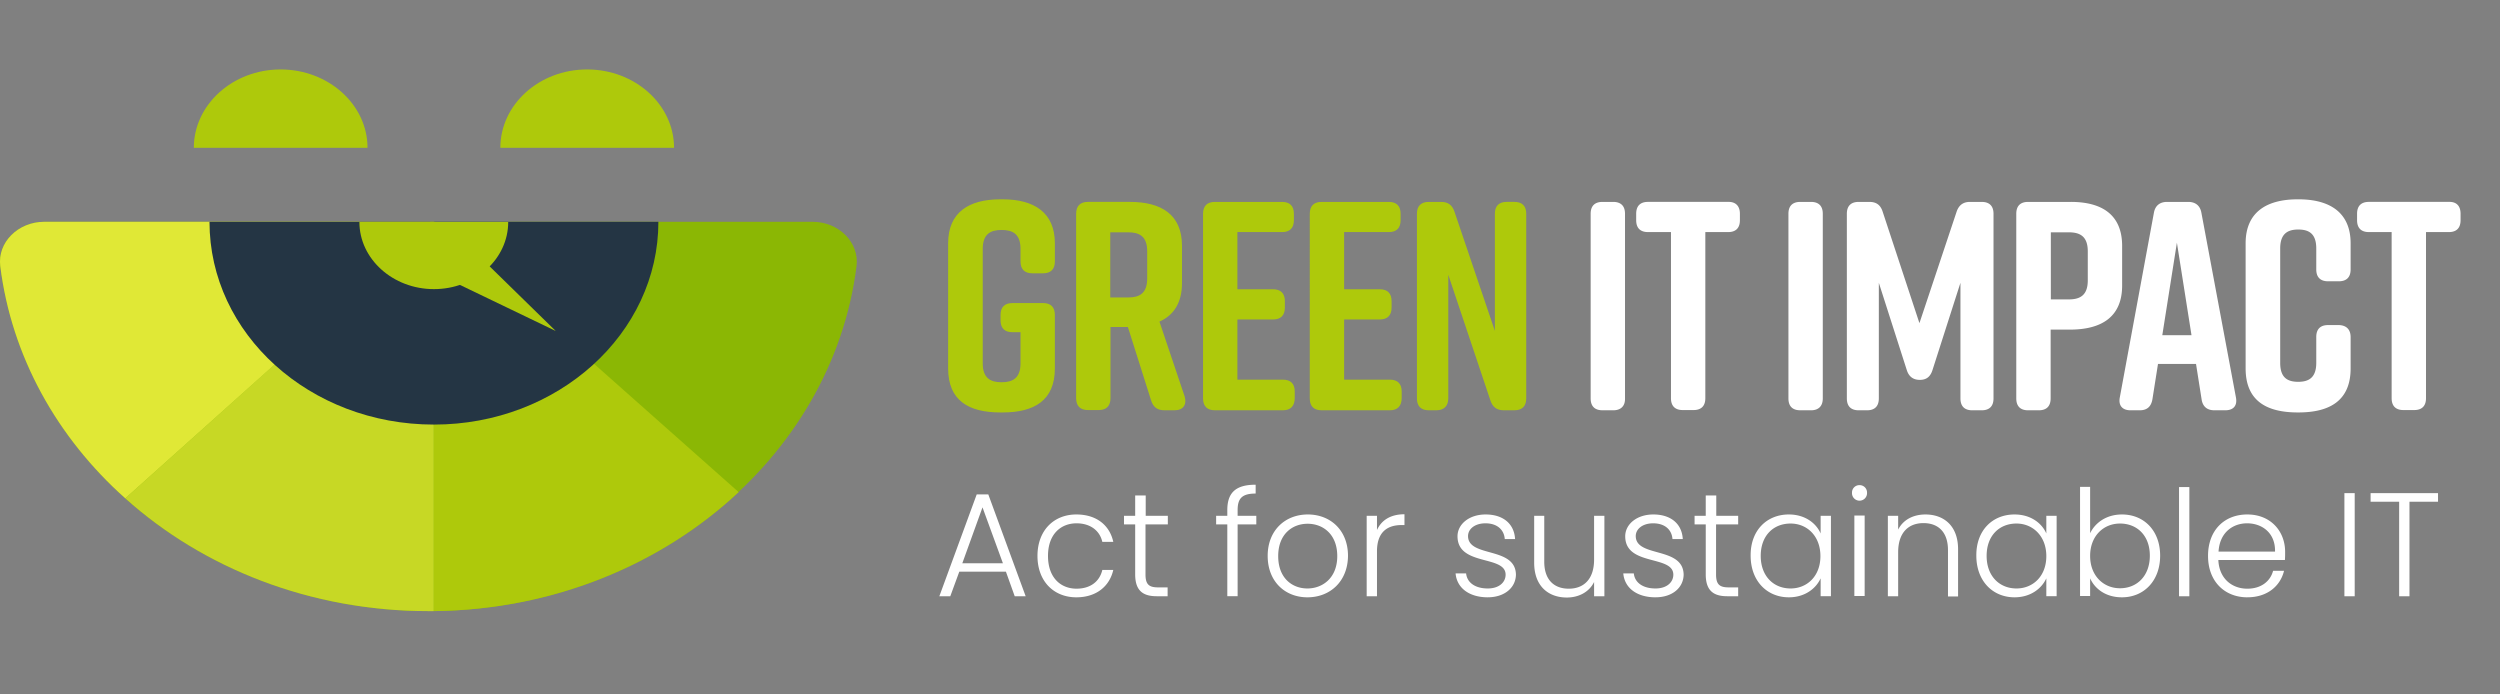
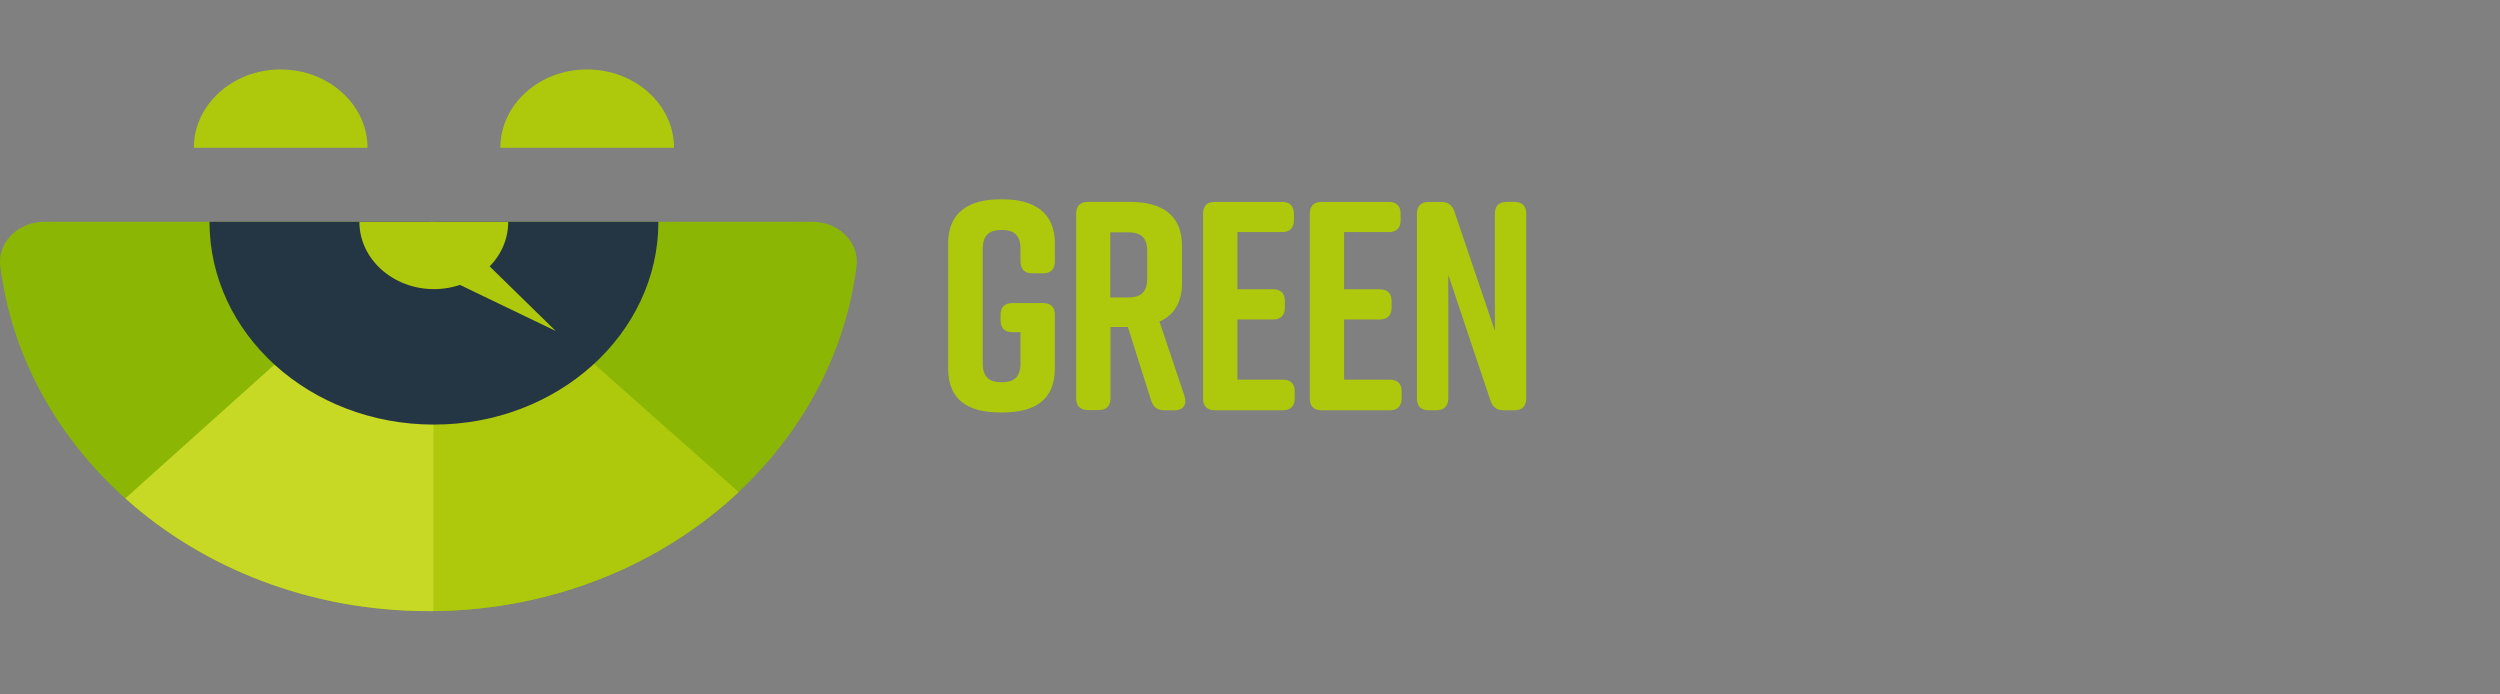
<svg xmlns="http://www.w3.org/2000/svg" width="180" height="50" fill="none">
  <rect width="100%" height="100%" fill="#808080" stroke="none" />
  <path d="M75.95 22.675v3.852c0 2.315-1.499 3.169-3.756 3.169h-.17c-2.258 0-3.758-.839-3.758-3.169V17.52c0-2.237 1.5-3.169 3.758-3.169h.17c2.257 0 3.757.948 3.757 3.169v1.305c0 .559-.294.854-.85.854h-.774c-.556 0-.85-.295-.85-.855v-.9c0-1.072-.557-1.367-1.36-1.367-.805 0-1.361.295-1.361 1.367v8.232c0 1.071.556 1.366 1.36 1.366s1.361-.295 1.361-1.366v-2.237h-.588c-.556 0-.85-.295-.85-.854v-.389c0-.559.294-.854.85-.854h2.227c.541 0 .835.295.835.854Zm8.628 6.865h-.742c-.495 0-.804-.217-.958-.714l-1.67-5.28h-1.253v5.125c0 .559-.293.854-.85.854h-.773c-.557 0-.85-.295-.85-.854V15.39c0-.56.293-.854.85-.854h3.015c2.257 0 3.757.9 3.757 3.168v2.672c0 1.429-.603 2.33-1.623 2.78l1.809 5.374c.185.59-.093 1.01-.712 1.01Zm-4.638-8.123h1.299c.804 0 1.36-.295 1.36-1.367v-1.957c0-1.071-.556-1.366-1.36-1.366h-1.3v4.69Zm12.43 8.123h-4.9c-.557 0-.85-.294-.85-.854V15.391c0-.56.293-.854.85-.854h4.84c.556 0 .85.295.85.854v.466c0 .56-.294.854-.85.854h-3.217v4.116h2.567c.556 0 .85.295.85.854v.466c0 .56-.294.855-.85.855h-2.567v4.333h3.278c.556 0 .85.295.85.854v.466c0 .575-.294.886-.85.886Zm7.701 0h-4.917c-.557 0-.85-.294-.85-.854V15.391c0-.56.293-.854.85-.854h4.84c.556 0 .85.295.85.854v.466c0 .56-.294.854-.85.854h-3.217v4.116h2.567c.557 0 .85.295.85.854v.466c0 .56-.293.855-.85.855h-2.567v4.333h3.294c.556 0 .85.295.85.854v.466c0 .575-.294.886-.85.886Zm3.355 0h-.557c-.556 0-.85-.294-.85-.854V15.391c0-.56.294-.854.85-.854h.897c.495 0 .804.233.959.714l2.906 8.574V15.39c0-.56.294-.854.851-.854h.556c.557 0 .851.295.851.854v13.295c0 .56-.294.855-.851.855h-.773c-.494 0-.804-.233-.958-.715l-3.031-9.04v8.9c0 .544-.309.855-.85.855Z" fill="#AEC90B" />
-   <path d="M116.151 29.54h-.773c-.557 0-.851-.294-.851-.854V15.391c0-.56.294-.854.851-.854h.773c.556 0 .85.295.85.854v13.295c.015.544-.294.855-.85.855Zm9.122-14.15v.467c0 .56-.294.854-.851.854h-1.638v11.96c0 .559-.294.854-.851.854h-.773c-.557 0-.85-.295-.85-.854V16.71h-1.655c-.556 0-.85-.295-.85-.854v-.466c0-.56.294-.854.85-.854h5.767c.542-.016.851.295.851.854Zm5.118 14.15h-.774c-.556 0-.85-.294-.85-.854V15.391c0-.56.294-.854.85-.854h.774c.556 0 .85.295.85.854v13.295c0 .544-.294.855-.85.855Zm8.751-2.904c-.155.497-.449.715-.912.715-.464 0-.789-.218-.944-.715l-2.01-6.275v8.325c0 .56-.293.855-.85.855h-.603c-.557 0-.85-.296-.85-.855V15.391c0-.56.293-.854.85-.854h.773c.495 0 .804.217.959.714l2.644 8.015 2.674-8.015c.155-.466.464-.714.959-.714h.85c.557 0 .851.295.851.854v13.295c0 .56-.294.855-.851.855h-.68c-.557 0-.85-.296-.85-.855v-8.325l-2.01 6.275Zm13.652-8.931v2.858c0 2.268-1.5 3.169-3.757 3.169h-1.391v4.954c0 .56-.294.855-.851.855h-.773c-.557 0-.85-.296-.85-.855V15.391c0-.56.293-.854.85-.854h3.015c2.257-.016 3.757.885 3.757 3.168Zm-2.474.389c0-1.072-.556-1.367-1.36-1.367h-1.299v4.83h1.299c.804 0 1.36-.295 1.36-1.367v-2.097Zm9.896 11.446h-.789c-.51 0-.835-.264-.912-.791l-.402-2.548h-2.737l-.402 2.547c-.093.544-.402.793-.912.793h-.665c-.572 0-.881-.327-.773-.917l2.458-13.31c.093-.513.433-.777.944-.777h1.53c.511 0 .851.264.943.776l2.49 13.311c.108.59-.186.917-.773.917Zm-2.428-5.404-1.051-6.664-1.052 6.663h2.103Zm11.457.139v2.252c0 2.315-1.5 3.169-3.757 3.169h-.046c-2.258 0-3.757-.839-3.757-3.169V17.52c0-2.237 1.499-3.169 3.757-3.169h.046c2.257 0 3.757.948 3.757 3.169v1.88c0 .558-.294.853-.85.853h-.773c-.557 0-.851-.295-.851-.854v-1.506c0-1.057-.51-1.367-1.298-1.367-.789 0-1.299.326-1.299 1.367v8.232c0 1.056.51 1.366 1.299 1.366.788 0 1.298-.326 1.298-1.366V24.26c0-.56.294-.855.851-.855h.773c.556.016.85.327.85.87Zm7.916-8.885v.467c0 .56-.293.854-.85.854h-1.639v11.96c0 .559-.294.854-.85.854h-.773c-.557 0-.851-.295-.851-.854V16.71h-1.639c-.556 0-.85-.295-.85-.854v-.466c0-.56.294-.854.85-.854h5.767c.542-.016.835.295.835.854ZM72.426 41.158H69.07l-.649 1.771h-.788l2.69-7.331h.835l2.69 7.331h-.788l-.634-1.77ZM70.74 36.53l-1.453 4.023h2.922L70.74 36.53Zm6.757.512c1.453 0 2.397.777 2.66 1.973h-.79c-.185-.823-.88-1.336-1.855-1.336-1.128 0-2.056.777-2.056 2.346 0 1.568.912 2.36 2.056 2.36.975 0 1.655-.496 1.856-1.35h.788c-.262 1.164-1.206 1.972-2.659 1.972-1.623 0-2.799-1.15-2.799-2.982 0-1.833 1.176-2.983 2.799-2.983Zm4.236.715h-.804v-.621h.804v-1.46h.758v1.46h1.593v.621h-1.608v3.603c0 .715.247.932.912.932h.68v.637h-.788c-1.005 0-1.547-.42-1.547-1.569v-3.603Zm6.633 0h-.804v-.621h.804v-.404c0-1.243.588-1.833 2.041-1.833v.637c-.99 0-1.298.357-1.298 1.196v.404h1.345v.621h-1.345v5.172h-.743v-5.172Zm5.767 5.25c-1.623 0-2.86-1.15-2.86-2.982 0-1.849 1.268-2.983 2.891-2.983 1.624 0 2.892 1.134 2.892 2.983-.016 1.833-1.284 2.982-2.922 2.982Zm0-.637c1.083 0 2.15-.745 2.15-2.33 0-1.584-1.036-2.33-2.134-2.33-1.098 0-2.118.746-2.118 2.33s1.005 2.33 2.102 2.33Zm5.01.56h-.742v-5.794h.742v1.025c.325-.715.99-1.134 1.979-1.134v.777h-.201c-.959 0-1.778.434-1.778 1.895v3.23Zm7.978.077c-1.314 0-2.226-.652-2.319-1.724h.758c.061.637.618 1.087 1.561 1.087.82 0 1.283-.45 1.283-.994 0-1.429-3.463-.59-3.463-2.765 0-.854.82-1.569 2.026-1.569 1.236 0 2.056.653 2.118 1.771h-.742c-.047-.652-.526-1.134-1.392-1.134-.773 0-1.252.42-1.252.917 0 1.569 3.417.73 3.448 2.78-.016.947-.835 1.63-2.026 1.63Zm8.396-.077h-.742v-1.026c-.356.73-1.114 1.118-1.964 1.118-1.314 0-2.35-.807-2.35-2.5v-3.386h.726v3.308c0 1.29.696 1.942 1.763 1.942 1.082 0 1.825-.684 1.825-2.097v-3.153h.742v5.793Zm3.68.077c-1.315 0-2.227-.652-2.32-1.724h.758c.062.637.618 1.087 1.562 1.087.819 0 1.283-.45 1.283-.994 0-1.429-3.464-.59-3.464-2.765 0-.854.82-1.569 2.026-1.569 1.237 0 2.056.653 2.118 1.771h-.742c-.046-.652-.526-1.134-1.392-1.134-.773 0-1.252.42-1.252.917 0 1.569 3.417.73 3.448 2.78-.016.947-.82 1.63-2.025 1.63Zm3.617-5.25h-.804v-.621h.804v-1.46h.758v1.46h1.577v.621h-1.592v3.603c0 .715.247.932.912.932h.68v.637h-.788c-1.005 0-1.547-.42-1.547-1.569v-3.603Zm5.984-.715c1.16 0 1.964.622 2.288 1.367v-1.273h.742v5.793h-.742V41.64c-.34.745-1.144 1.367-2.288 1.367-1.577 0-2.752-1.18-2.752-2.998-.016-1.817 1.16-2.967 2.752-2.967Zm.124.653c-1.222 0-2.149.854-2.149 2.33 0 1.46.927 2.345 2.149 2.345 1.19 0 2.149-.885 2.149-2.33 0-1.444-.959-2.345-2.149-2.345Zm4.422-2.221a.53.53 0 0 1 .541-.544.53.53 0 0 1 .541.544.542.542 0 1 1-1.082 0Zm.17 1.646h.742v5.794h-.742V37.12Zm6.741 2.485c0-1.289-.696-1.941-1.763-1.941-1.082 0-1.824.683-1.824 2.097v3.168h-.742v-5.793h.742v.994c.371-.73 1.113-1.088 1.964-1.088 1.314 0 2.35.808 2.35 2.501v3.402h-.727v-3.34Zm4.793-2.563c1.16 0 1.964.622 2.288 1.367v-1.273h.742v5.793h-.742V41.64c-.34.745-1.144 1.367-2.288 1.367-1.577 0-2.752-1.18-2.752-2.998-.016-1.817 1.159-2.967 2.752-2.967Zm.139.653c-1.221 0-2.149.854-2.149 2.33 0 1.46.928 2.345 2.149 2.345 1.191 0 2.149-.885 2.149-2.33 0-1.444-.974-2.345-2.149-2.345Zm7.592-.653c1.592 0 2.752 1.165 2.752 2.967 0 1.817-1.175 2.998-2.752 2.998-1.16 0-1.948-.606-2.289-1.367v1.274h-.726v-7.86h.726v3.34c.356-.746 1.16-1.352 2.289-1.352Zm-.139.653c-1.176 0-2.15.885-2.15 2.33 0 1.444.974 2.33 2.15 2.33 1.221 0 2.149-.886 2.149-2.346 0-1.475-.943-2.314-2.149-2.314Zm4.251-2.625h.743v7.86h-.743v-7.86Zm4.917 7.937c-1.639 0-2.829-1.15-2.829-2.982 0-1.849 1.175-2.983 2.829-2.983 1.685 0 2.721 1.212 2.721 2.688 0 .233 0 .388-.015.59h-4.793c.062 1.367 1.005 2.066 2.087 2.066.99 0 1.655-.529 1.856-1.29h.788c-.263 1.088-1.19 1.91-2.644 1.91Zm-2.072-3.293h4.067c.031-1.351-.943-2.035-2.01-2.035-1.052 0-1.979.684-2.057 2.035Zm9.061-4.209h.742v7.424h-.742v-7.424Zm1.886 0h4.855v.621h-2.056v6.803h-.743v-6.803h-2.056v-.621Z" fill="#fff" />
  <path d="M30.845 44C46.79 44 59.91 33.136 61.67 19.166c.215-1.696-1.263-3.197-3.172-3.197H3.193C1.3 15.97-.195 17.455.02 19.166 1.78 33.136 14.918 44 30.845 44Z" fill="#8BB704" />
  <path d="m53.182 35.432-21.94-19.463V44c8.604-.09 16.376-3.361 21.94-8.568Z" fill="#AEC90B" />
  <path d="M30.846 44h.382V15.97L9.023 35.881C14.62 40.909 22.343 44 30.846 44Z" fill="#C7D825" />
-   <path d="M31.244 15.97H3.193C1.3 15.97-.195 17.454.02 19.165c.814 6.512 4.102 12.35 9.001 16.716l22.222-19.913Z" fill="#E0E836" />
  <path d="M31.244 30.57c8.918 0 16.16-6.543 16.16-14.6h-32.32c0 8.072 7.225 14.6 16.16 14.6Z" fill="#243544" />
  <path d="M31.243 20.817c2.956 0 5.348-2.161 5.348-4.832H25.877c0 2.656 2.409 4.832 5.365 4.832Z" fill="#AEC90B" />
  <path d="M29.666 16.629c.714-.825 2.06-.885 2.857-.12l7.49 7.323-9.732-4.682c-1.047-.495-1.329-1.696-.615-2.521ZM20.2 5c-3.438 0-6.245 2.536-6.245 5.642h12.506C26.461 7.536 23.654 5 20.2 5Zm22.07 0c-3.455 0-6.245 2.536-6.245 5.642h12.506C48.531 7.536 45.725 5 42.27 5Z" fill="#AEC90B" />
</svg>